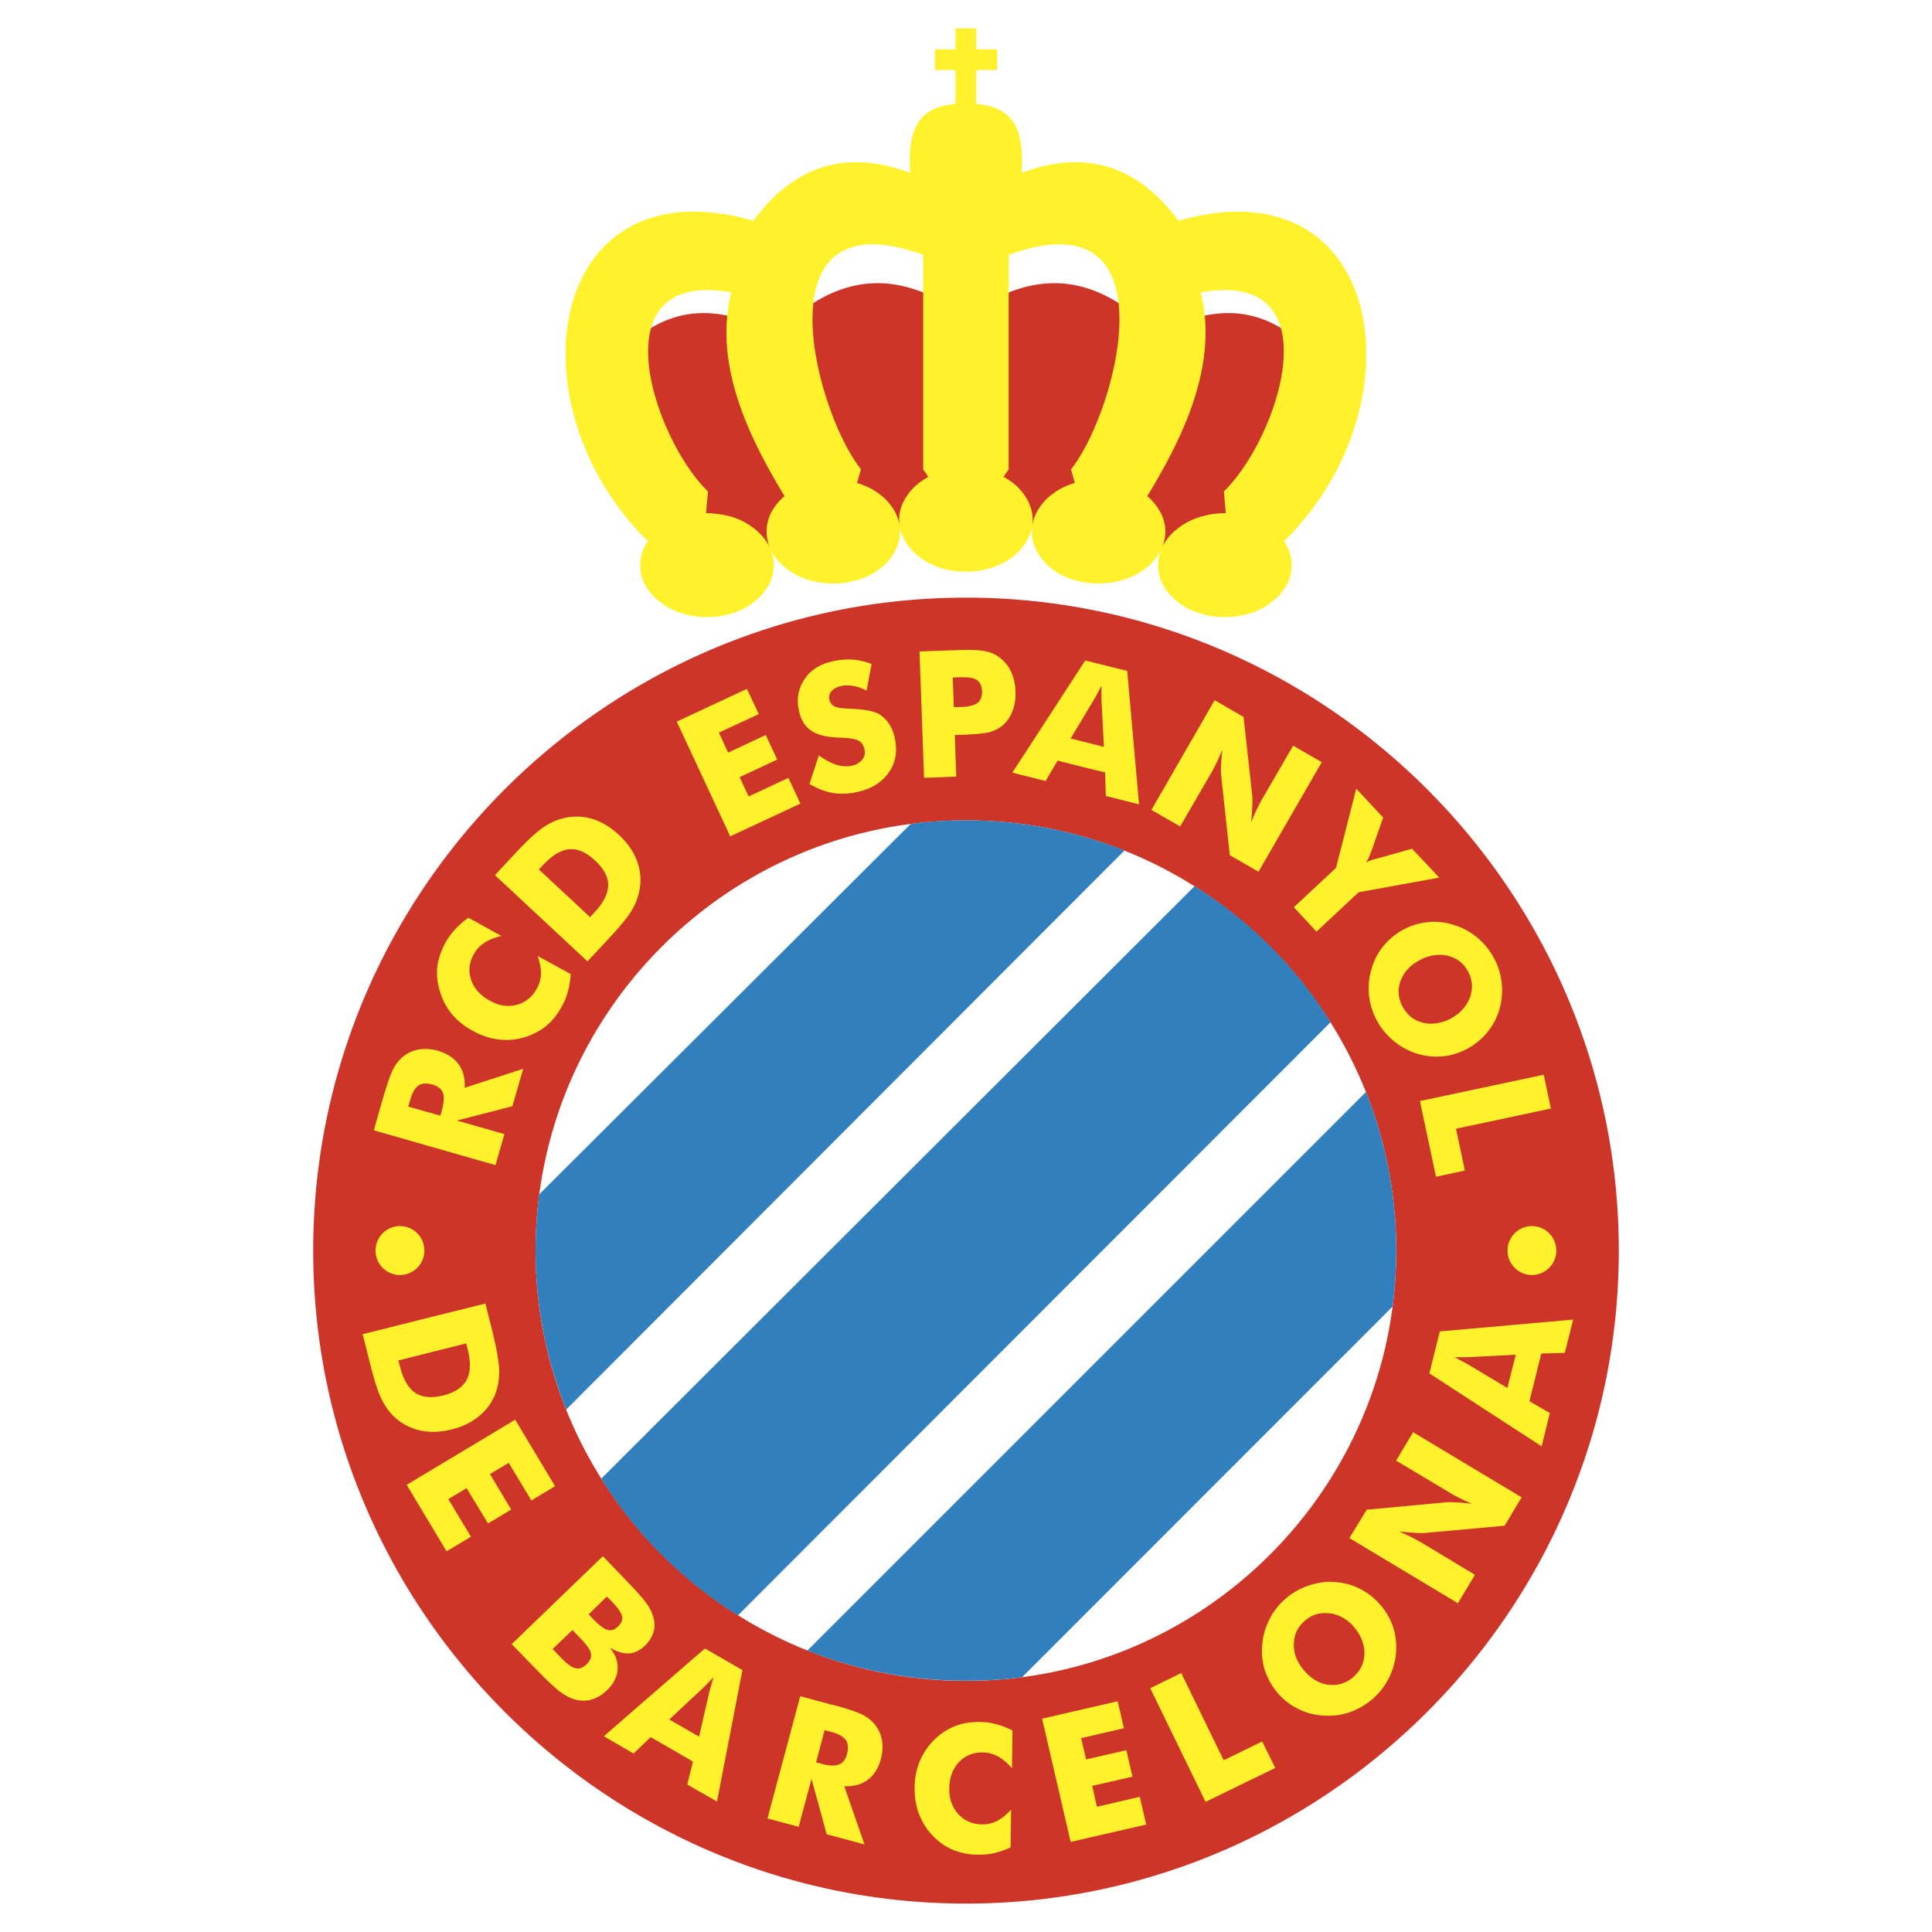
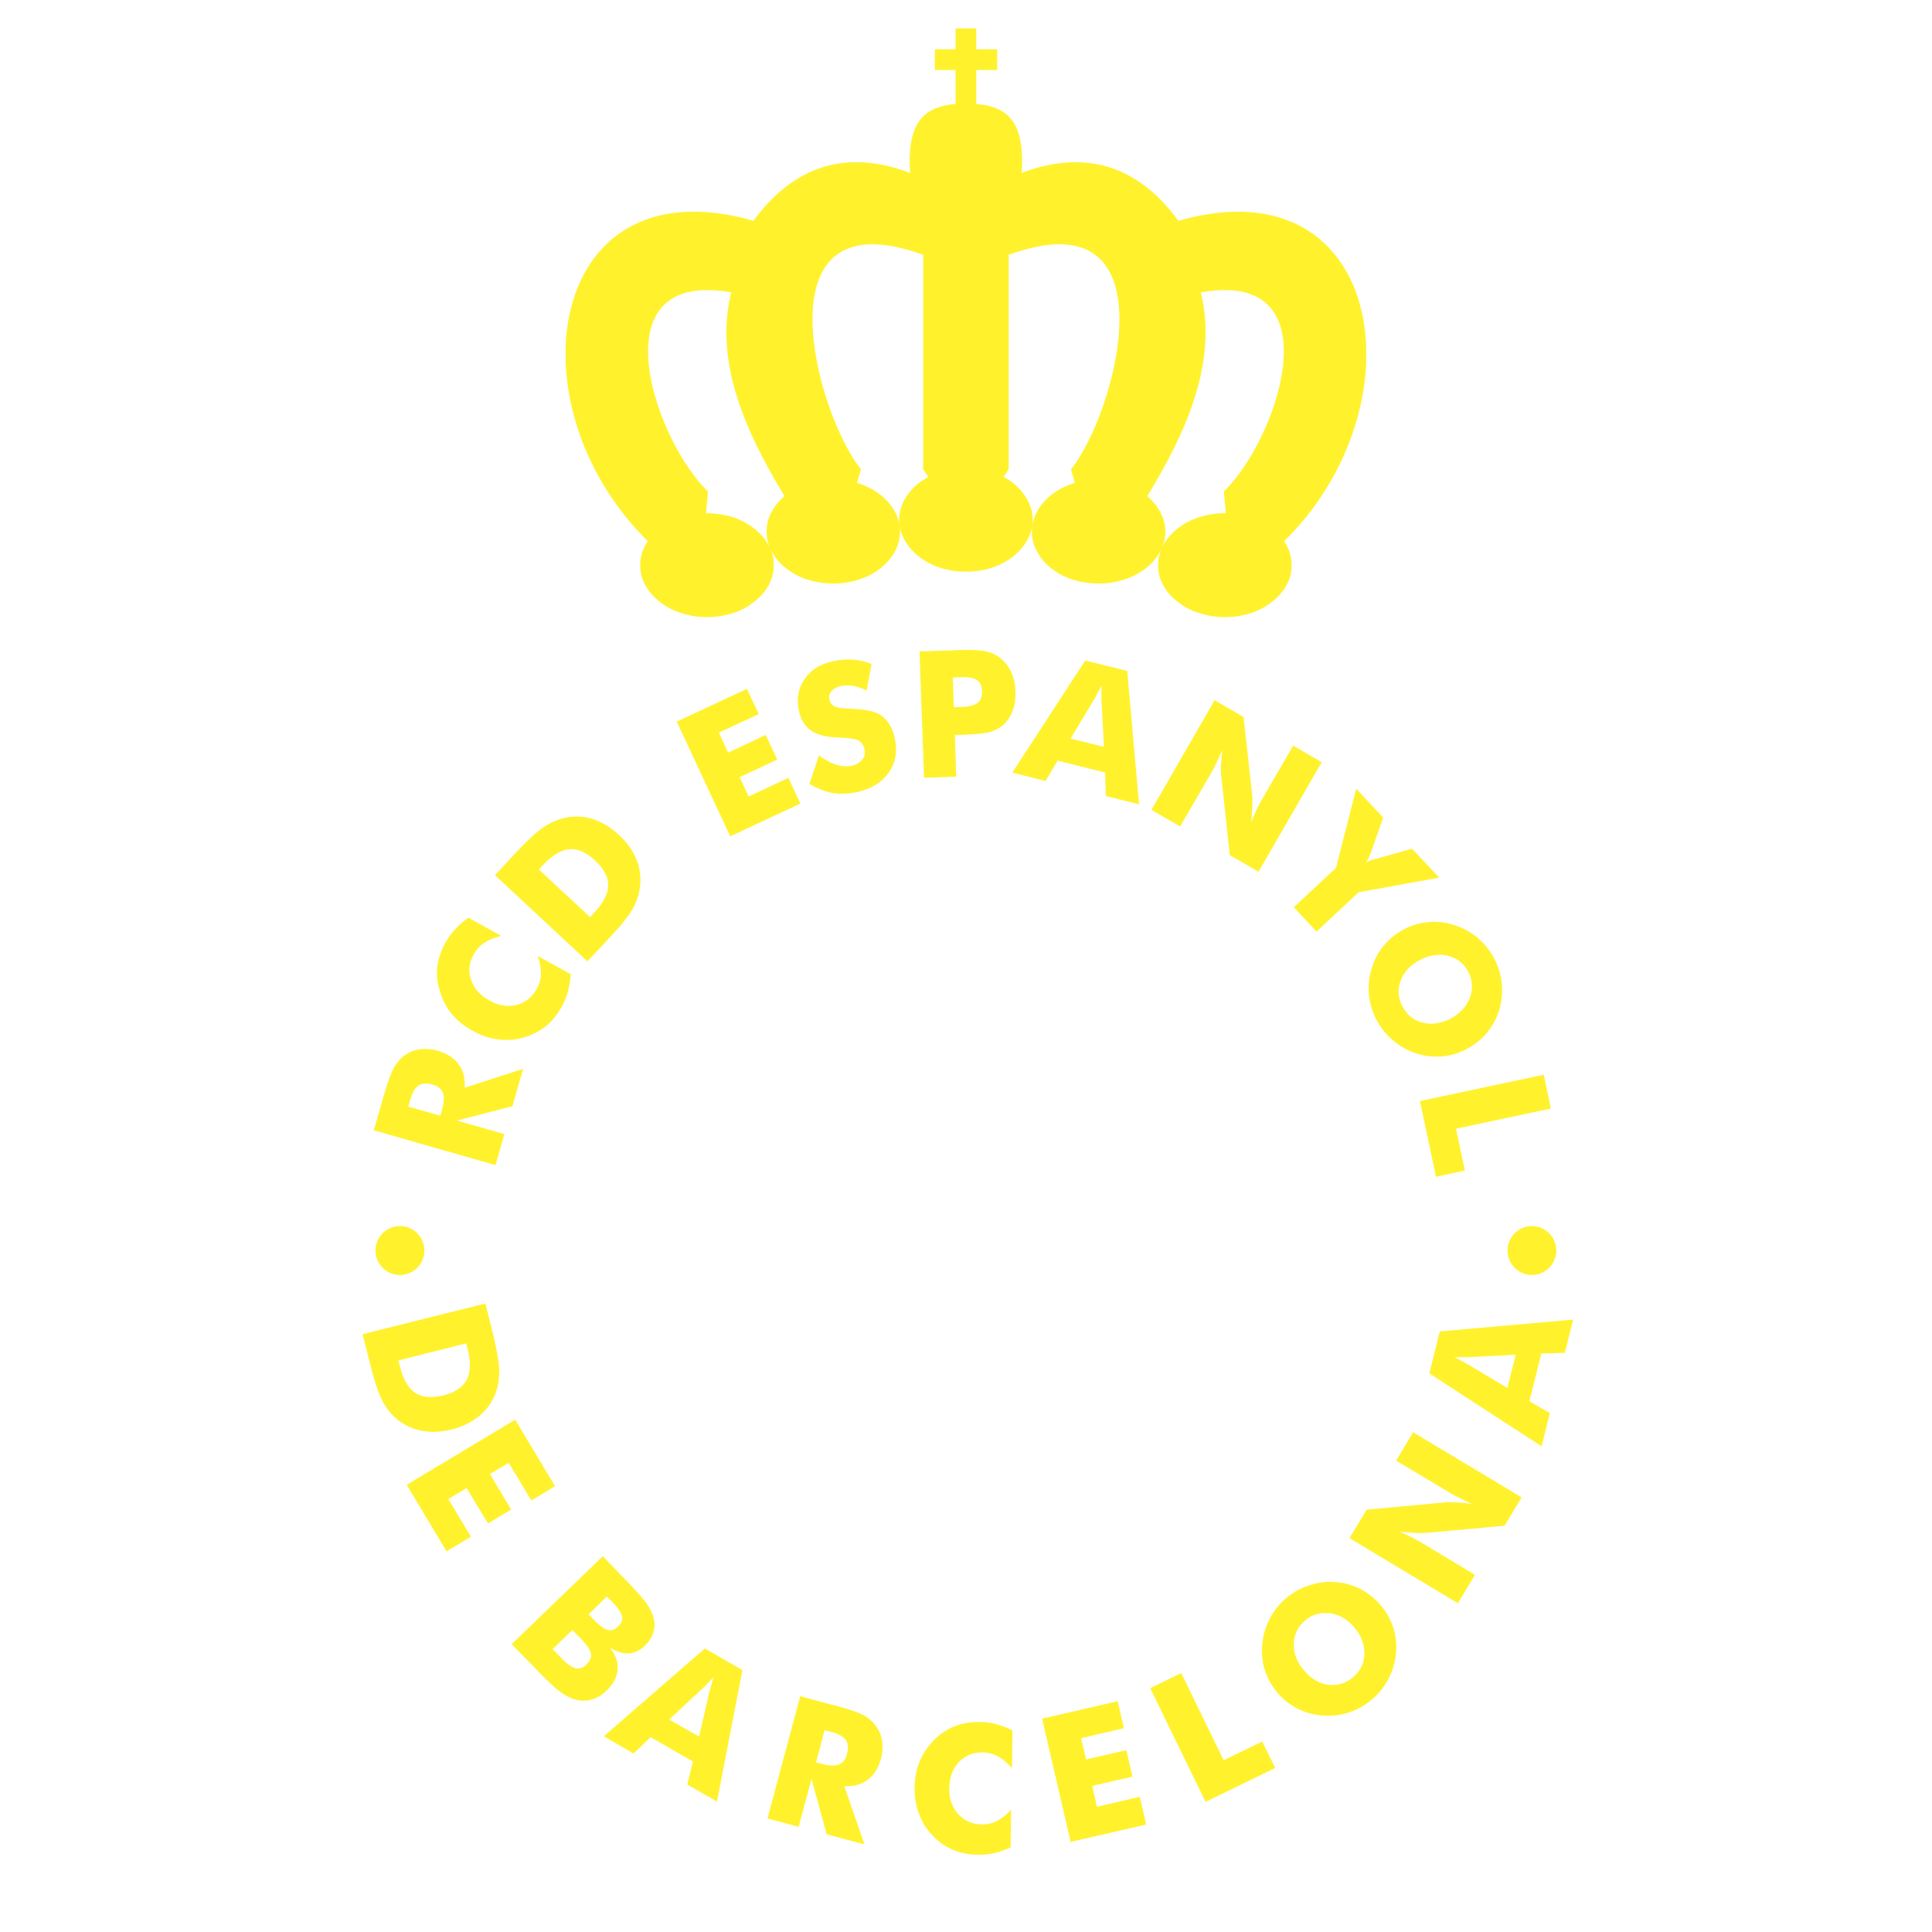
<svg xmlns="http://www.w3.org/2000/svg" data-type="color" width="2500" height="2500" viewBox="0 0 192.756 192.756" data-bbox="0 0 192.756 192.756">
  <g fill-rule="evenodd" clip-rule="evenodd">
-     <path data-color="1" fill="#ffffff" d="M0 0h192.756v192.756H0z" />
-     <path data-color="2" d="M161.508 124.773c0-35.875-29.273-65.147-65.13-65.147-35.875 0-65.13 29.272-65.13 65.147s29.256 65.148 65.13 65.148c35.856.001 65.13-29.273 65.13-65.148m-46.02-91.397c-6.186-6.15-12.145-6.775-19.11-1.807-6.984-4.969-12.925-4.343-19.11 1.807-6.532-3.77-12.23-2.519-16.626 3.44l7.418 17.963 9.729-.104c5.924-1.737 12.178-2.571 18.588-2.31a57.5 57.5 0 0 1 18.571 2.31l9.729.104 7.436-17.963c-4.412-5.959-10.093-7.21-16.625-3.44" fill="#cd3529" />
    <path data-color="3" d="M136.301 34.436c-.4-9.017-6.705-15.844-18.729-12.404-3.213-4.396-7.158-6.271-11.674-5.768q-1.902.208-3.961.99c.312-4.847-1.182-6.602-4.535-6.88V6.987h2.086V4.919h-2.086V2.834h-2.067v2.085h-2.067v2.067h2.067v3.388c-3.335.278-4.847 2.033-4.534 6.88q-2.058-.782-3.961-.99c-4.517-.504-8.443 1.372-11.674 5.768a22 22 0 0 0-3.666-.765c-9.659-1.198-14.714 5.143-15.062 13.186v1.79c.261 5.976 2.971 12.612 8.2 17.755a7 7 0 0 0-.296.469 4.2 4.2 0 0 0-.469 1.928c0 .677.156 1.337.469 1.911a5.16 5.16 0 0 0 1.494 1.737 6.1 6.1 0 0 0 2.103 1.112 8.2 8.2 0 0 0 2.605.417c.313 0 .643-.018.956-.052a9 9 0 0 0 1.668-.365 6.3 6.3 0 0 0 2.068-1.112 5.3 5.3 0 0 0 1.494-1.737c.312-.59.469-1.25.469-1.911q0-.834-.313-1.616c.017.07.052.122.07.174a5.3 5.3 0 0 0 1.477 1.755 6.9 6.9 0 0 0 2.085 1.112c.851.26 1.737.399 2.623.399.903 0 1.772-.14 2.623-.417a8 8 0 0 0 1.077-.452c.365-.191.695-.4 1.007-.661a5.3 5.3 0 0 0 1.477-1.737q.469-.911.469-1.928c0-.157 0-.33-.035-.504.087.452.226.869.434 1.251a5.35 5.35 0 0 0 1.477 1.754 7 7 0 0 0 2.103 1.112c.851.277 1.72.399 2.606.399.868 0 1.772-.122 2.606-.399a7.2 7.2 0 0 0 2.102-1.112c.59-.486 1.111-1.077 1.459-1.754.227-.4.365-.852.436-1.304-.02.191-.035.382-.035.557 0 .677.156 1.337.486 1.928a5.1 5.1 0 0 0 1.459 1.755c.312.243.66.469 1.008.66.348.173.711.33 1.094.452a8.8 8.8 0 0 0 2.605.399c.904 0 1.773-.14 2.625-.417a6.6 6.6 0 0 0 2.102-1.112c.607-.451 1.094-1.06 1.459-1.737q.04-.078.076-.158a4.2 4.2 0 0 0-.318 1.6c0 .677.156 1.337.469 1.911a5.1 5.1 0 0 0 1.494 1.737 6.1 6.1 0 0 0 2.102 1.112 8.2 8.2 0 0 0 2.605.417c.887 0 1.771-.139 2.623-.417a6.3 6.3 0 0 0 2.068-1.112 5.3 5.3 0 0 0 1.494-1.737c.312-.59.469-1.25.469-1.911s-.156-1.32-.469-1.928c-.088-.157-.191-.313-.279-.469 5.213-5.125 7.922-11.762 8.184-17.737v-1.824zM76.956 51.114a4.1 4.1 0 0 0-.47 1.911c0 .556.104 1.094.313 1.581-.018-.035-.052-.087-.069-.139a5.3 5.3 0 0 0-1.494-1.737 6.6 6.6 0 0 0-2.068-1.112 8 8 0 0 0-1.668-.347 6 6 0 0 0-.956-.069h-.104l.191-2.172c-5.194-5.022-10.701-20.97.869-20.049.452.034.938.087 1.459.191-1.79 7.123 1.685 14.35 5.316 20.326a5.6 5.6 0 0 0-1.319 1.616m14.713-2.919a5.6 5.6 0 0 0-1.477 1.755 4.1 4.1 0 0 0-.486 1.911c0 .173.018.347.035.521a4 4 0 0 0-.417-1.251 5.3 5.3 0 0 0-1.477-1.754 6.7 6.7 0 0 0-1.007-.66 8 8 0 0 0-1.077-.452c-.087-.035-.174-.052-.261-.07l.4-1.372c-3.961-4.934-8.964-22.203.938-22.446 1.425-.035 3.162.295 5.264 1.042v21.403l.521.764c-.33.174-.642.383-.956.609m15.185-1.372.383 1.372c-.088.018-.174.035-.244.07a7.5 7.5 0 0 0-1.094.452c-.348.19-.695.399-1.008.66a5.2 5.2 0 0 0-1.459 1.737 4 4 0 0 0-.436 1.32c.018-.191.035-.382.035-.573 0-.66-.174-1.321-.486-1.911-.348-.678-.869-1.268-1.459-1.755a11 11 0 0 0-.955-.625l.504-.747V25.419c2.102-.747 3.838-1.077 5.264-1.042 9.919.243 4.915 17.512.955 22.446m15.253 2.206.191 2.172h-.088q-1.353 0-2.605.417a6.4 6.4 0 0 0-2.102 1.112 5.3 5.3 0 0 0-1.494 1.737q-.034.066-.064.133a4.1 4.1 0 0 0 .324-1.575 4 4 0 0 0-.486-1.894 5.5 5.5 0 0 0-1.32-1.633c3.631-5.958 7.123-13.203 5.334-20.326 13.463-2.398 7.713 14.645 2.31 19.857m30.733 73.295a2.444 2.444 0 0 0-2.432 2.449c0 1.338 1.094 2.434 2.432 2.434s2.432-1.096 2.432-2.434a2.444 2.444 0 0 0-2.432-2.449M43.322 142.859a8 8 0 0 0 1.737-.244c1.077-.26 1.981-.713 2.728-1.32a5.37 5.37 0 0 0 1.65-2.275c.26-.713.382-1.477.365-2.311s-.261-2.207-.73-4.1l-.643-2.555-5.107 1.268-7.14 1.791.643 2.553.139.557c.399 1.598.782 2.744 1.146 3.457s.816 1.32 1.372 1.807a5.44 5.44 0 0 0 2.537 1.25c.417.087.851.122 1.303.122m-3.423-6.568-.157-.555 3.579-.904 3.196-.799.139.574q.495 1.955-.104 3.074c-.399.73-1.181 1.252-2.345 1.547a6 6 0 0 1-.886.139c-.765.07-1.407-.07-1.911-.416-.677-.471-1.198-1.355-1.511-2.66m10.858 9.66 2.259 3.752 2.362-1.424-3.978-6.636-10.823 6.498 3.978 6.636 2.432-1.461-2.258-3.752 1.824-1.093 2.136 3.525L51 150.607l-2.119-3.545zm9.781 22.707c.677-.66 1.042-1.355 1.077-2.121.053-.746-.208-1.477-.781-2.154.712.418 1.355.609 1.911.574.556-.018 1.095-.295 1.616-.781.399-.4.678-.834.834-1.32a2.67 2.67 0 0 0 0-1.477c-.122-.453-.348-.922-.678-1.391s-.99-1.217-1.98-2.24l-2.137-2.225-.261-.26-1.286 1.25-7.8 7.523 2.484 2.553c.99 1.025 1.755 1.738 2.259 2.137.504.383.99.643 1.459.799a3.14 3.14 0 0 0 1.598.088c.035-.018.07-.018.104-.035a3.4 3.4 0 0 0 1.442-.799c.053-.052.087-.088.139-.121m-1.685-3.041a2.1 2.1 0 0 1-.365.469c-.348.33-.712.451-1.094.348s-.852-.451-1.424-1.043l-.834-.867 1.98-1.895.869.904c.417.434.712.816.868 1.129.052.121.087.225.104.33q.052.313-.104.625m.347-4.064-.348-.365-.122-.121.122-.123 1.546-1.512.156-.139.521.521q.886.937.99 1.459c.069.348-.07.678-.417 1.008-.33.33-.678.436-1.025.33-.07-.018-.139-.035-.226-.068-.311-.174-.71-.486-1.197-.99m9.781 4.082-8.738 7.592 2.971 1.721 1.703-1.635 4.065 2.346.156.105-.156.607-.417 1.668.417.242 2.554 1.459 2.537-13.115-3.735-2.154zm2.207 1.703c-.122.434-.226.799-.313 1.076-.069.277-.139.469-.156.609l-.973 4.238-.765-.436-2.206-1.268 2.206-2.068.973-.902c.208-.191.399-.383.608-.59.191-.208.417-.435.626-.659m16.139 4.777a3.65 3.65 0 0 0-1.216-1.008c-.504-.262-1.442-.592-2.797-.955l-.314-.07-3.162-.852-3.266 12.195 3.11.834 1.285-4.777 1.512 5.525.521.139 3.249.869-2.015-5.803c.938.035 1.72-.174 2.345-.643.625-.471 1.06-1.164 1.32-2.119a4.5 4.5 0 0 0 .104-1.791 3.45 3.45 0 0 0-.676-1.544m-2.832 2.918c-.139.521-.399.852-.799 1.008-.191.086-.417.104-.695.104s-.608-.051-.973-.156l-.607-.156.851-3.213.661.174a.14.14 0 0 0 .069.016c.695.191 1.147.471 1.39.799.225.33.276.817.103 1.424m13.273-3.23c-.92-.018-1.737.121-2.501.416a6.2 6.2 0 0 0-2.033 1.338 6.7 6.7 0 0 0-1.459 2.137c-.33.781-.504 1.65-.521 2.623-.017 1.199.208 2.293.695 3.248.47.975 1.181 1.773 2.102 2.434.487.33 1.025.59 1.598.764a6.5 6.5 0 0 0 1.895.277 6.4 6.4 0 0 0 1.633-.156 8 8 0 0 0 1.65-.572l.051-3.77c-.469.521-.955.902-1.424 1.146a3.2 3.2 0 0 1-1.512.33q-1.434-.026-2.345-1.043c-.608-.678-.903-1.512-.886-2.537.018-1.076.33-1.963.956-2.623s1.424-.99 2.397-.973a3.3 3.3 0 0 1 1.512.4c.451.242.922.643 1.391 1.182l.051-3.77q-.806-.418-1.615-.627c-.809-.209-1.079-.209-1.635-.224m11.673 8.459-.468-2.084 4.013-.92-.607-2.641-4.014.92-.504-2.119 4.274-.99-.625-2.694-7.539 1.739 2.847 12.298 7.541-1.736-.642-2.764zm12.649-4.639-4.238-8.703-3.094 1.512 5.525 11.343 6.949-3.386-1.302-2.641zm15.687-15.443h-.018a6.4 6.4 0 0 0-2.016-1.633 6.2 6.2 0 0 0-2.484-.695c-.225-.018-.434-.035-.66-.035a6.8 6.8 0 0 0-1.945.348 6.7 6.7 0 0 0-2.311 1.268 6.5 6.5 0 0 0-1.65 2.051c-.418.799-.678 1.633-.746 2.502a6.45 6.45 0 0 0 .225 2.588 6.8 6.8 0 0 0 1.252 2.275 6.3 6.3 0 0 0 2.031 1.617c.766.398 1.6.625 2.502.693.227.018.434.018.643.018a6.3 6.3 0 0 0 1.945-.312 7 7 0 0 0 2.311-1.285 6.7 6.7 0 0 0 1.65-2.049 6.7 6.7 0 0 0 .766-2.52c.086-.887 0-1.738-.244-2.555a6.6 6.6 0 0 0-1.251-2.276m-2.797 7.174c-.713.592-1.512.836-2.381.73h-.104c-.922-.139-1.721-.625-2.416-1.459-.693-.816-1.023-1.686-.99-2.623.018-.938.4-1.721 1.131-2.328.693-.592 1.494-.816 2.379-.713h.105c.938.139 1.754.607 2.432 1.426.678.816 1.008 1.701.99 2.641-.034.937-.417 1.701-1.146 2.326m4.309-21.629 5.35 3.197c.262.174.592.348.955.521.365.191.783.381 1.27.59a23 23 0 0 0-1.582-.139c-.451-.018-.764-.035-.92-.018l-8.008.748-1.721 2.832 10.822 6.496 1.703-2.83-5.334-3.215c-.277-.156-.59-.33-.955-.521-.365-.174-.799-.383-1.285-.59.59.068 1.111.104 1.562.139.453.018.766.033.922.018l8.043-.73 1.703-2.832-10.824-6.496zm16.834-10.752.834-3.318-8.791.781-4.518.398-1.041 4.188 5.559 3.613 5.646 3.666.816-3.318-2.033-1.182 1.182-4.76zm-5.732 3.507-2.225-1.338-1.512-.902a8 8 0 0 0-.729-.4c-.262-.139-.521-.295-.801-.434h1.113c.295 0 .504 0 .625-.018l1.303-.07 3.059-.156zM37.467 124.773a2.44 2.44 0 0 0 2.432 2.434 2.441 2.441 0 0 0 0-4.883 2.444 2.444 0 0 0-2.432 2.449m11.97-8.529.886-3.094-4.743-1.354 5.542-1.426 1.077-3.734-5.837 1.895c.052-.939-.139-1.721-.608-2.346q-.678-.938-2.084-1.355a4.6 4.6 0 0 0-1.165-.174c-.208 0-.434.018-.643.035a3.5 3.5 0 0 0-1.546.643 4 4 0 0 0-1.025 1.215c-.278.488-.608 1.426-1.007 2.764l-.99 3.457 5.211 1.494zm-8.704-5.838.191-.66c.208-.729.486-1.215.834-1.441.191-.139.451-.209.747-.191q.313 0 .678.105c.521.156.852.416 1.008.816.139.398.104.955-.087 1.668l-.173.607-1.425-.4zm4.326-9.26c.539.66 1.234 1.217 2.084 1.686 1.043.592 2.12.887 3.197.92q1.616.053 3.127-.729a5.5 5.5 0 0 0 1.442-1.043 7 7 0 0 0 1.129-1.545c.278-.486.486-.99.625-1.529.14-.539.244-1.113.278-1.721l-3.301-1.806c.226.66.347 1.251.33 1.789a3.16 3.16 0 0 1-.417 1.477q-.703 1.278-2.032 1.617c-.886.207-1.755.086-2.641-.418q-1.434-.782-1.876-2.084c-.295-.852-.208-1.721.278-2.572.26-.469.608-.851 1.06-1.129.435-.296.99-.521 1.685-.678l-3.291-1.819c-.5.346-.933.726-1.313 1.141a7.2 7.2 0 0 0-.972 1.32c-.435.816-.712 1.616-.817 2.398a5.9 5.9 0 0 0 .243 2.432 6.3 6.3 0 0 0 1.182 2.293m1.668-9.589.01.005.007-.005zm11.882 4.36 1.807-1.928.382-.417c1.129-1.199 1.893-2.154 2.293-2.85a5.9 5.9 0 0 0 .747-2.137 5.3 5.3 0 0 0-.331-2.797c-.347-.903-.938-1.72-1.754-2.484-.817-.765-1.686-1.285-2.589-1.581a5.3 5.3 0 0 0-1.945-.243 5 5 0 0 0-.869.122q-1.093.234-2.137.938c-.695.469-1.703 1.407-3.041 2.85l-1.789 1.928 7.835 7.296zm-4.846-9.172.399-.417c.921-.99 1.807-1.529 2.641-1.598.139-.018.277 0 .417 0 .712.069 1.424.452 2.154 1.129.886.834 1.32 1.65 1.303 2.484s-.486 1.755-1.407 2.728l-.4.434-1.65-1.546zm26.093-6.567-1.198-2.571-3.961 1.859-.904-1.928 3.753-1.755-1.147-2.45-3.752 1.755-.921-1.998 3.979-1.841-1.182-2.52-7.002 3.267 5.334 11.448zm8.86-7.939a3.4 3.4 0 0 0-.92-.938c-.54-.347-1.529-.538-2.972-.59-.069 0-.122-.017-.173-.017-.661-.018-1.129-.087-1.407-.226-.261-.139-.417-.347-.487-.661-.069-.312-.017-.59.191-.833s.521-.417.92-.521c.4-.087.817-.087 1.251-.018s.886.226 1.338.469l.503-2.658c-.643-.243-1.268-.399-1.928-.434a7 7 0 0 0-1.981.173q-1.902.417-2.814 1.825c-.608.92-.782 1.963-.521 3.145.208.903.625 1.563 1.251 1.963.608.417 1.563.643 2.849.677.921.035 1.546.139 1.841.295.296.174.504.452.591.869.087.365.018.712-.208 1.008-.244.312-.574.521-1.025.625-.486.104-1.008.07-1.546-.086q-.834-.261-1.772-.938l-.938 2.85c.799.469 1.58.764 2.345.903q1.146.182 2.45-.104c1.424-.33 2.467-.99 3.145-1.98s.869-2.137.556-3.44a4 4 0 0 0-.539-1.358m6.689 5.246-.139-4.152.625-.018.574-.017c.034 0 .052 0 .069-.018 1.009-.035 1.755-.122 2.224-.244a3.6 3.6 0 0 0 1.252-.643 3.34 3.34 0 0 0 1.006-1.459c.227-.573.33-1.233.295-1.98a4.9 4.9 0 0 0-.434-1.929 3.6 3.6 0 0 0-1.111-1.39c-.398-.33-.904-.556-1.477-.661-.383-.086-.99-.122-1.755-.139-.365 0-.764.017-1.199.035l-3.596.122.452 12.613zm.347-9.919c.295 0 .556 0 .782.017.399.035.712.121.921.26.33.226.504.591.521 1.112.018.556-.139.938-.451 1.181-.227.157-.557.278-.991.347a4.4 4.4 0 0 1-.712.052l-.66.018-.105-2.953zm8.564 10.354 1.199-2.033 2.971.747 1.771.434.07 2.346 3.318.833-1.182-13.308-3.979-.99-.207-.052L101 77.085zm4.17-7.019.574-.955q.208-.339.416-.73c.121-.26.277-.521.418-.816v1.129c0 .277 0 .503.018.625l.225 4.361-1.65-.417-1.668-.417zm12.387 6.167c.156-.278.33-.608.504-.973.174-.364.365-.799.574-1.285a20 20 0 0 0-.123 1.563 8 8 0 0 0 0 .921l.869 8.026 2.867 1.651 6.307-10.928-2.85-1.65-3.127 5.385c-.156.278-.33.608-.504.973s-.365.799-.557 1.285c.053-.607.088-1.129.105-1.581.016-.452.016-.764.016-.92l-.885-8.009-2.885-1.667-6.307 10.944 2.867 1.65zm10.477 15.879 4.203-3.926 8.045-1.459-2.711-2.884-3.527.99c-.018 0-.068.017-.139.035q-.574.13-.938.365c.174-.26.33-.573.451-.938.035-.035.035-.087.053-.104l1.215-3.457-2.691-2.884-2.016 7.904-4.205 3.927zm11.066-.938a6.5 6.5 0 0 0-2.484.781c-.783.435-1.441 1.008-1.98 1.686s-.92 1.459-1.146 2.311a6.6 6.6 0 0 0-.209 2.605 6.86 6.86 0 0 0 2.519 4.518 6.9 6.9 0 0 0 2.311 1.232c.59.174 1.182.262 1.771.279.26 0 .539-.018.799-.035.869-.088 1.686-.365 2.484-.801a6.6 6.6 0 0 0 1.98-1.684 6.5 6.5 0 0 0 1.164-2.293 7 7 0 0 0 .191-2.625A6.6 6.6 0 0 0 149 95.5a6.7 6.7 0 0 0-1.703-2.033 6.5 6.5 0 0 0-2.311-1.199 5.8 5.8 0 0 0-1.789-.295 4 4 0 0 0-.781.036m1.963 3.336c.92.208 1.615.712 2.066 1.546.453.816.539 1.686.227 2.572-.312.885-.938 1.598-1.859 2.119a4.2 4.2 0 0 1-1.615.521 3.3 3.3 0 0 1-1.164-.053c-.92-.209-1.598-.73-2.066-1.564-.471-.852-.557-1.719-.244-2.588s.938-1.581 1.895-2.085a4 4 0 0 1 1.58-.521 3.3 3.3 0 0 1 1.18.053m-1.111 22.063 2.882-.625-.884-4.17 9.466-2.015-.711-3.371-12.353 2.625z" fill="#fff22d" />
-     <path data-color="1" d="M139.307 124.773c0-23.662-19.285-42.928-42.929-42.928s-42.945 19.266-42.945 42.928c0 23.645 19.301 42.928 42.945 42.928 23.643 0 42.929-19.283 42.929-42.928" fill="#ffffff" />
-     <path data-color="4" d="M112.188 84.851a43 43 0 0 0-15.81-3.005c-1.841 0-3.701.104-5.525.365l-37.056 36.951a46 46 0 0 0-.365 5.611 42.9 42.9 0 0 0 3.057 15.861zm20.568 17.129a42.7 42.7 0 0 0-13.568-13.568l-59.206 59.119A42.8 42.8 0 0 0 73.62 161.17zm6.185 28.372a44 44 0 0 0 .365-5.578c0-5.42-1.025-10.789-3.023-15.826L80.551 164.68a43 43 0 0 0 15.827 3.004c1.858 0 3.735-.104 5.595-.346z" fill="#317fbc" />
  </g>
</svg>